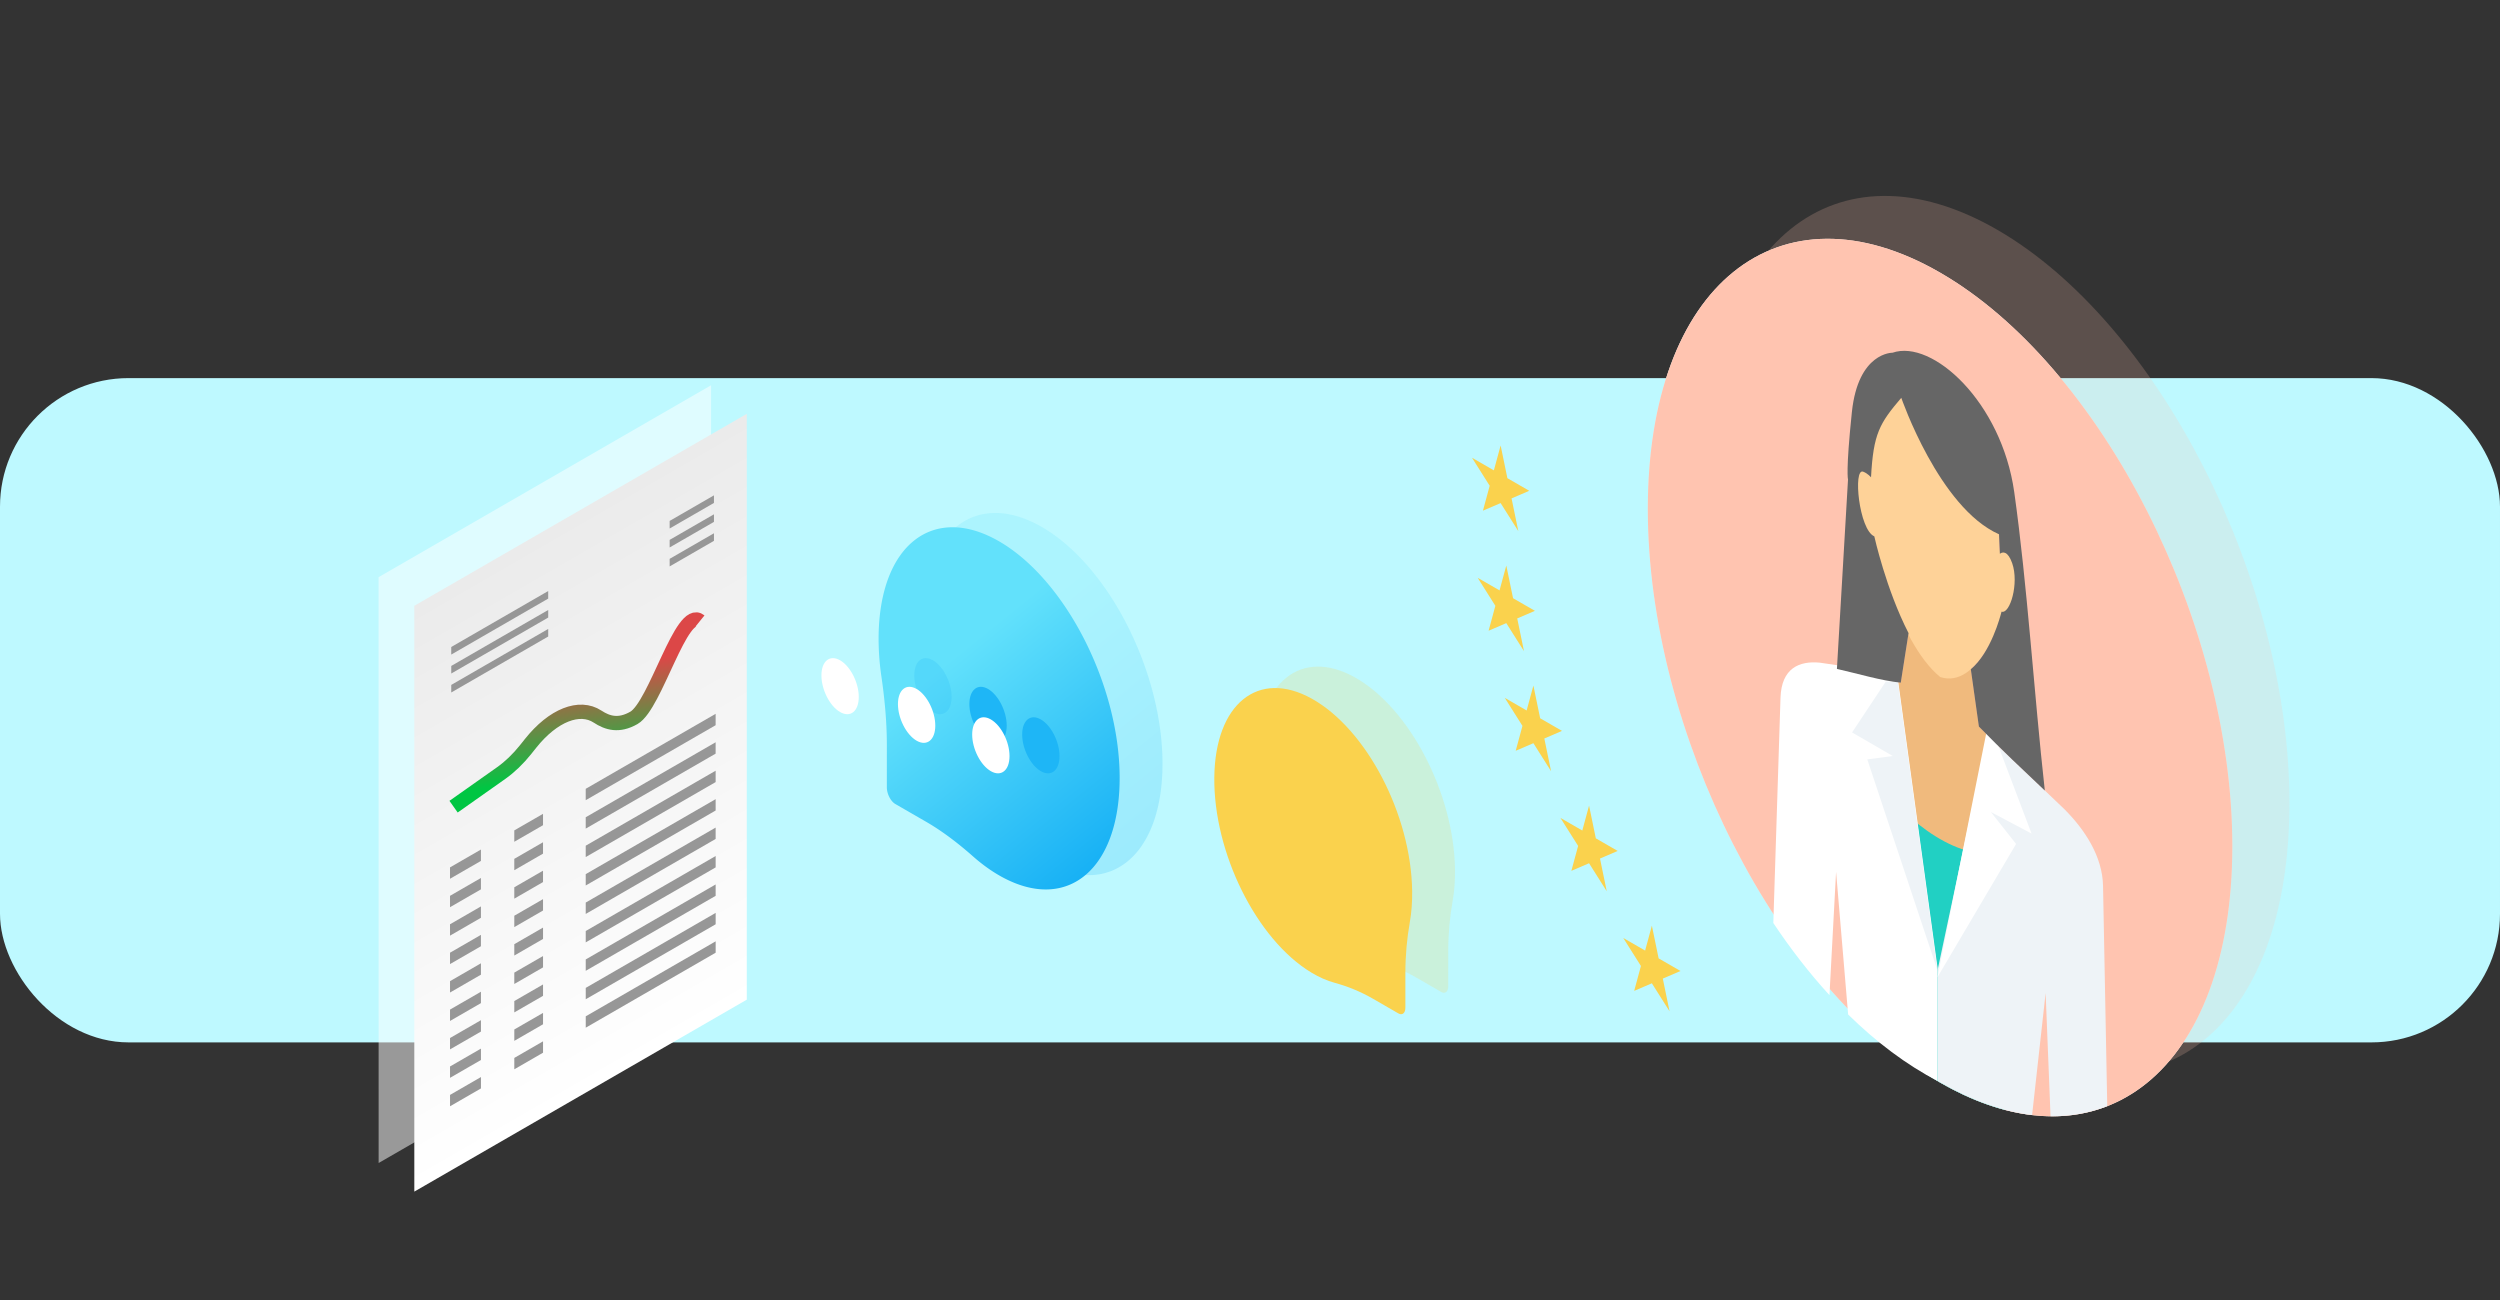
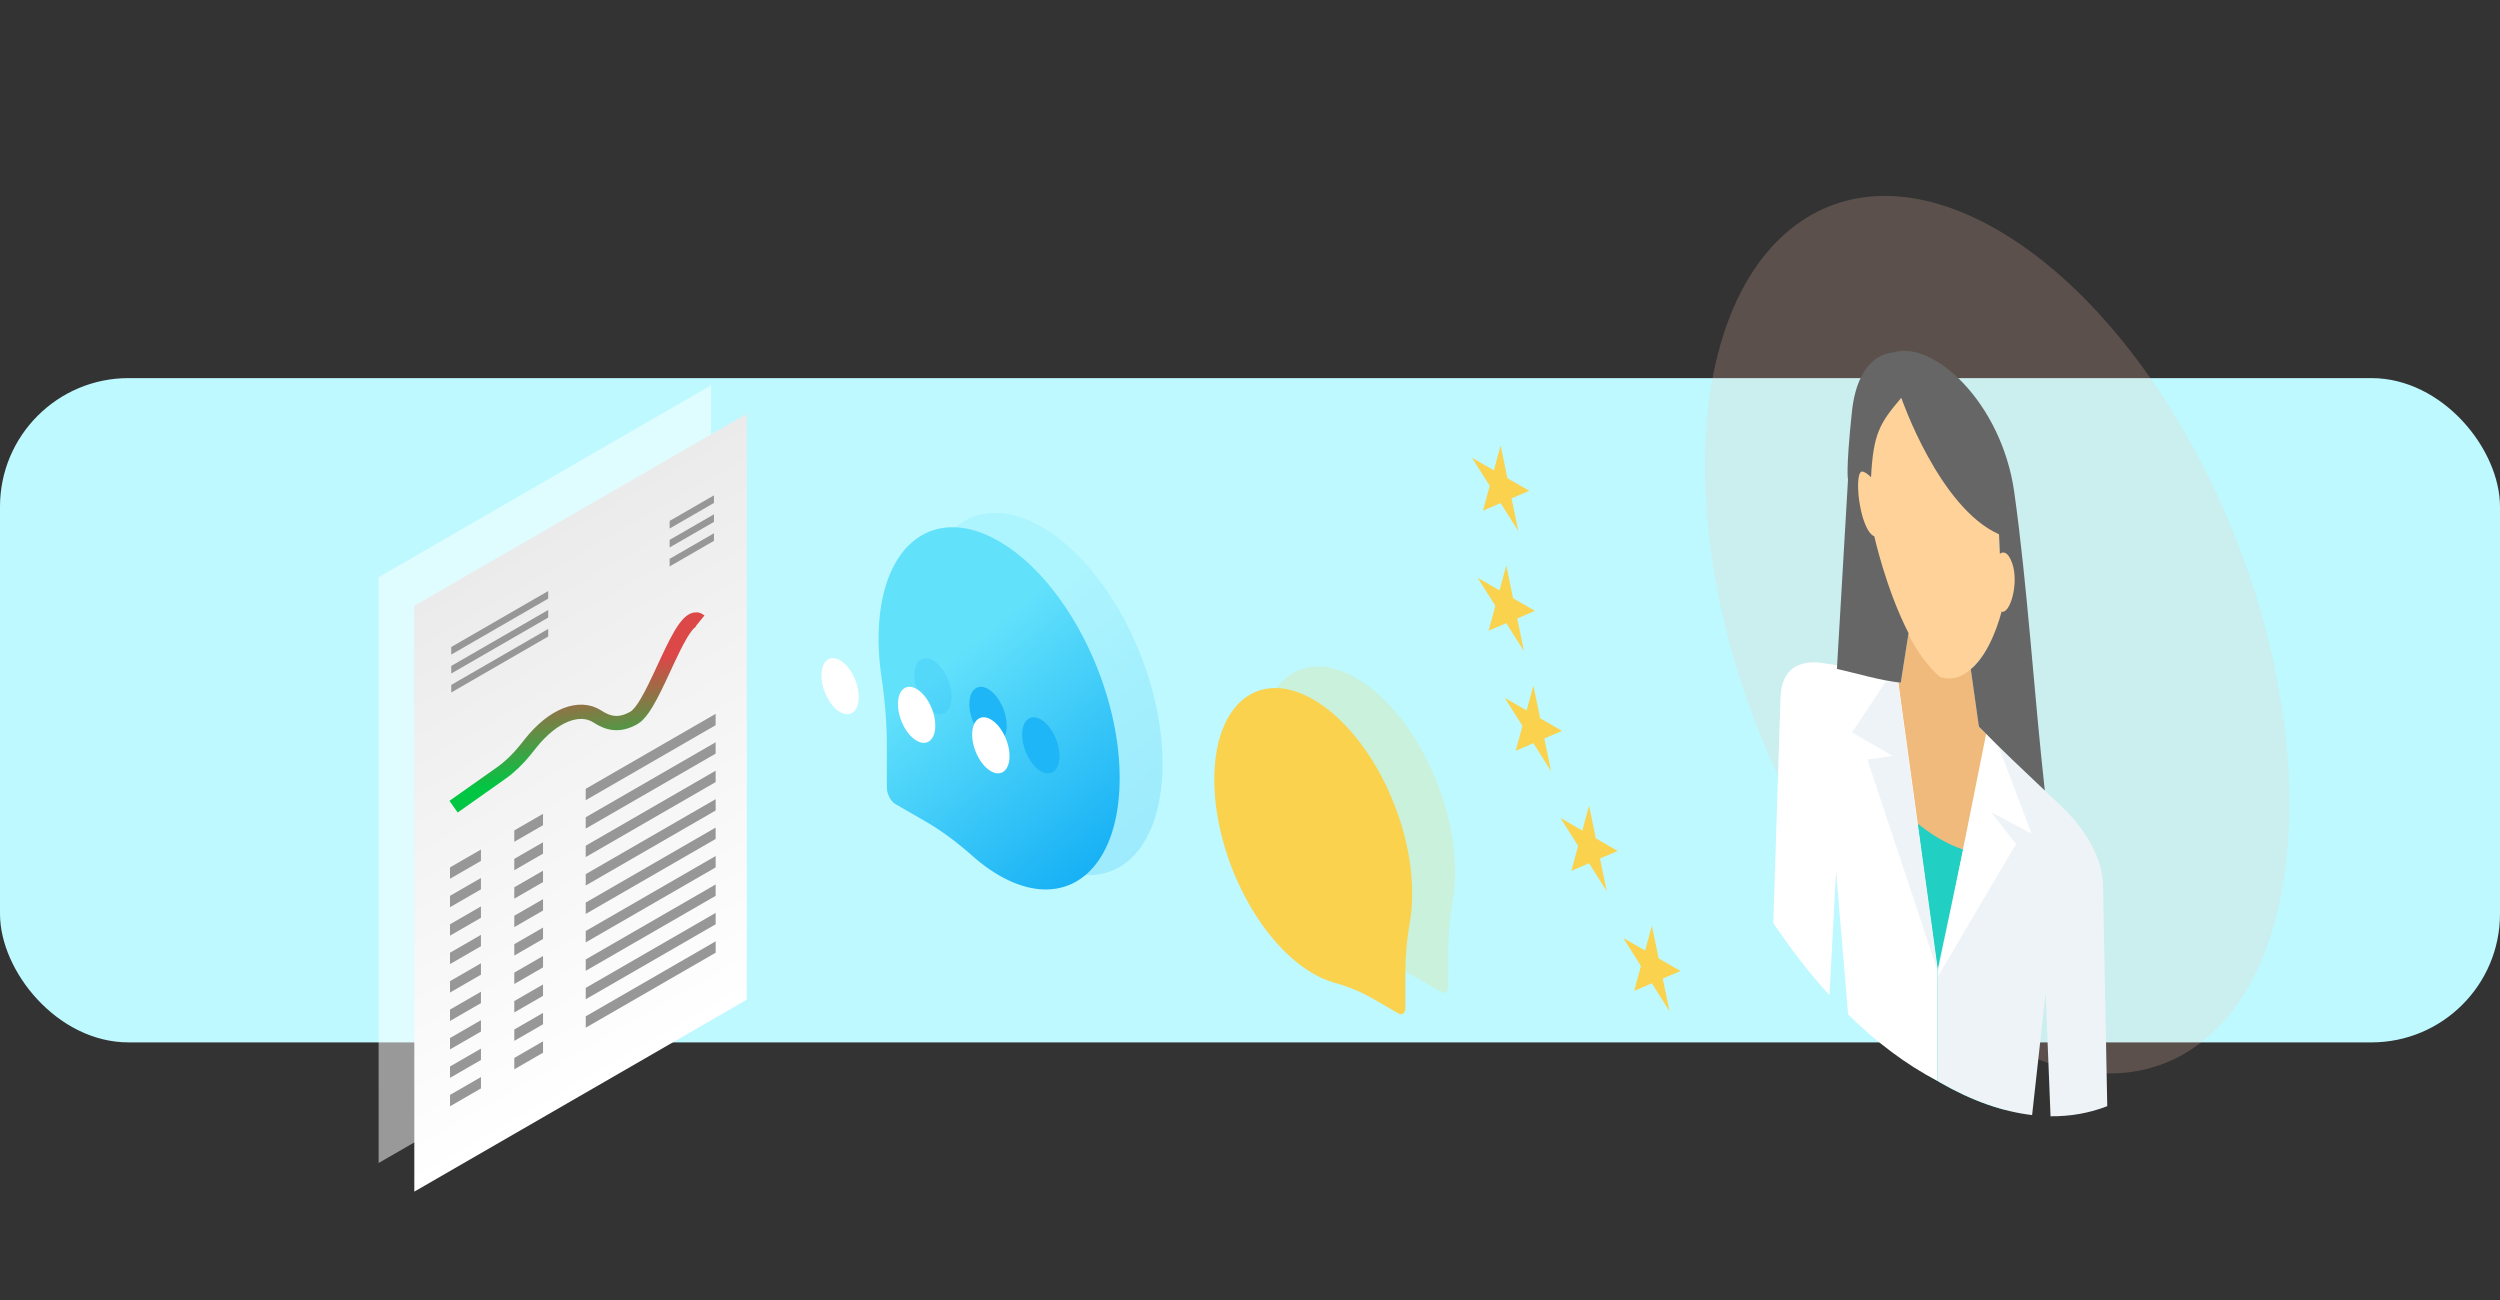
<svg xmlns="http://www.w3.org/2000/svg" xmlns:xlink="http://www.w3.org/1999/xlink" width="350" height="182" fill="none">
  <rect width="100%" height="100%" fill="#333333" stroke="none" />
  <g clip-path="url(#E)">
    <rect y="52.935" width="350" height="93" rx="18" fill="#bef9ff" />
    <path opacity=".5" fill="#fff" d="M99.551 53.935L53 80.804l.009 82.017 46.551-26.869z" />
    <path transform="matrix(-.866 .5 0 1 104.551 57.935)" fill="url(#A)" d="M0 0h53.749v82.017H0z" />
    <g fill="#979797">
      <use xlink:href="#F" />
      <path d="M67.331 122.916l-4.33 2.5v1.593l4.33-2.5zm0 3.982l-4.33 2.5v1.593l4.33-2.5zm0 3.981l-4.33 2.5v1.593l4.33-2.5zm.001 3.982l-4.33 2.5v1.593l4.33-2.5zm0 3.981l-4.33 2.5v1.593l4.33-2.5zm.001 3.981l-4.33 2.5v1.593l4.33-2.5zm0 3.982l-4.33 2.5v1.593l4.33-2.5zm.001 3.981l-4.33 2.5v1.593l4.33-2.5zM82 110.433l18.188-10.498v1.593L82 112.026zm0 3.981l18.188-10.498v1.593L82 116.007z" />
      <use xlink:href="#G" />
      <path d="M82.001 122.377l18.188-10.498v1.593L82.001 123.97zm0 3.981l18.188-10.498v1.593l-18.188 10.498zm.001 3.982l18.188-10.498v1.593l-18.188 10.498zm0 3.981l18.188-10.498v1.593l-18.188 10.498zm.001 3.982l18.188-10.498v1.593l-18.188 10.498zm0 3.981l18.188-10.498v1.593l-18.188 10.498zM72 116.257l4.023-2.322v1.593L72 117.85zm0 3.981l4.023-2.322v1.593L72 121.831zm0 3.982l4.023-2.322v1.593L72 125.813z" />
      <use xlink:href="#H" />
      <path d="M72.002 132.183l4.023-2.322v1.593l-4.023 2.322zm0 3.981l4.023-2.322v1.593l-4.023 2.322zm0 3.981l4.023-2.322v1.593l-4.023 2.322zm.001 3.982l4.023-2.322v1.593l-4.023 2.322zm0 3.981l4.023-2.322v1.593l-4.023 2.322z" />
      <g fill-rule="evenodd">
        <path d="M99.953 69.348l-6.204 3.581v1.062l6.204-3.581v-1.062zm.001 2.654l-6.204 3.581v1.062l6.204-3.581v-1.062zm-6.204 6.235l6.204-3.581v1.062l-6.204 3.581v-1.062zm-17.002 4.506l-13.575 7.835v1.062l13.575-7.836v-1.062zm.002 2.653l-13.575 7.835v1.062l13.575-7.835v-1.062zm-13.575 10.49L76.75 88.05v1.062l-13.575 7.835v-1.062z" />
      </g>
    </g>
    <path d="M98 86.935c-2.587-2.091-6.221 11.831-9.25 13.566-2.117 1.213-3.694.739-5.099-.181-2.508-1.642-6.21-.219-9.371 3.752l-.687.862c-1.05 1.319-2.219 2.443-3.429 3.297l-6.664 4.704" stroke="url(#B)" stroke-width="2" />
    <use xlink:href="#I" fill="#ecf0f1" />
    <g fill="#ffc4b0">
      <path opacity=".2" d="M279.603 145.546c22.596 13.042 40.917-1.765 40.921-33.074s-18.312-67.262-40.908-80.304-40.917 1.765-40.921 33.073 18.311 67.262 40.908 80.305z" />
      <use xlink:href="#I" />
    </g>
    <path d="M267.222 88.477l-1.113 7.099-3.725-.375 2.199 49.457 14.173 8.069.668-48.601-2.379-2.41-1.212-8.596-8.611-4.643z" fill="#f0ba7d" />
    <path d="M261.537 108.157c6.2 7.745 12.579 12.301 19.295 11.373l-.233 35.831c-2.895-.772-5.905-2.031-8.997-3.815-3.557-2.053-7.007-4.675-10.297-7.756l.232-35.633z" fill="#21d0c3" />
    <path d="M278.241 102.997l10.802 10.317c2.801 2.815 5.304 6.555 5.383 10.725l.589 30.824c-2.462.963-5.122 1.444-7.939 1.415l-.688-17.255-1.894 17.089c-4.053-.475-8.387-1.966-12.892-4.566l-.351-.209-.003-15.457 6.993-32.883z" fill="#eef3f7" />
    <g fill="#fff">
      <path d="M278.138 102.348l1.424 1.537 4.854 12.815-5.691-3.016 3.527 4.47-11.004 18.65 6.89-34.456z" />
      <path d="M265.603 94.359l-10.853-1.588c-2.816-.268-5.348.744-5.481 4.922l-1.005 31.527c2.44 3.664 5.073 7.057 7.861 10.103l.926-17.26 1.688 19.968c3.938 3.866 8.143 7.031 12.511 9.306l-.003-15.92-5.644-41.058z" />
    </g>
    <path d="M265.707 95.504l-1.697-.079-4.721 7.116 5.693 3.299-3.561.473 9.827 29.567-5.541-40.376z" fill="#eef3f7" />
    <path d="M259.877 65.674c-.182 2.432.184 8.276 2.405 9.344 0 0 3.196 14.754 9.35 19.768 5.314 1.722 8.547-8.104 8.793-9.075.732.769 2.781-2.77 1.211-7.539-.451-1.368-1.726-1.207-1.726-1.207l-.097-3.282c-8.397-3.717-13.631-17.991-13.631-17.991-3.202 2.977-3.972 5.286-4.315 11.088 0 0-.601-.864-1.268-1.269-.201-.122-.459-.028-.722.162z" fill="#fed298" />
    <path d="M266.109 95.576l1.088-6.94c-3.15-6.117-4.792-13.547-4.792-13.547-2.147-.907-3.008-9.603-1.564-9.055.661.25 1.103.792 1.103.792.326-6.147 1.207-7.565 4.238-11.133 0 0 5.291 15.394 13.681 19.106l.12 2.73c.397-.311 1.122-.401 1.726 1.325.982 2.807-.304 7.156-1.494 6.779-.169.688-1.495 5.714-4.301 8.062l1.131 8.022c3.148 3.229 6.183 6.072 9.23 8.954-1.546-13.967-2.432-28.626-4.279-41.769-1.772-12.612-11.467-21.449-17.044-19.521 0 0-4.808-.091-5.687 8.304s-.542 9.446-.542 9.446l-1.553 26.516c2.873.647 6.199 1.653 8.939 1.929z" fill="#666" />
    <g fill="#fad24d">
      <path d="M210.089 62.367l.945 4.578 3.06 1.766-2.476 1.063.945 4.578-2.475-3.921-2.476 1.063.946-3.487-2.476-3.921 3.06 1.766.947-3.487zm.793 16.806l.945 4.578 3.061 1.766-2.476 1.063.945 4.578-2.476-3.921-2.476 1.063.946-3.487-2.475-3.921 3.06 1.766.946-3.487zm3.794 16.807l.945 4.579 3.06 1.766-2.476 1.063.945 4.579-2.475-3.922-2.476 1.064.946-3.487-2.476-3.921 3.061 1.766.946-3.487zm7.793 16.807l.945 4.579 3.061 1.766-2.476 1.063.945 4.579-2.476-3.922-2.476 1.064.946-3.487-2.475-3.921 3.06 1.766.946-3.487zm8.794 16.808l.945 4.578 3.06 1.766-2.476 1.063.945 4.579-2.475-3.921-2.476 1.063.946-3.487-2.476-3.921 3.061 1.766.946-3.486z" />
    </g>
    <path opacity=".2" d="M146.142 73.944c-9.334-5.585-16.954.196-17.136 13.025a36.34 36.34 0 0 0 .392 5.746c.478 3.277.761 6.496.761 9.57l-.001 5.942c0 .91.533 1.955 1.19 2.335l4.288 2.475c2.218 1.28 4.423 2.946 6.589 4.859 1.279 1.129 2.613 2.089 3.984 2.843 9.333 5.137 16.681-1.178 16.54-14.193-.137-12.704-7.496-27.15-16.607-32.601z" fill="url(#C)" />
    <g fill="#fad24d">
      <path opacity=".2" d="M189.64 94.807c7.662 4.26 13.915 16.226 14.062 26.927.021 1.571-.091 3.023-.323 4.344-.393 2.238-.626 4.611-.626 7.134l-.001 4.877c0 .747-.437 1.1-.976.789l-3.52-2.032c-1.821-1.051-3.631-1.772-5.409-2.255-1.05-.285-2.145-.761-3.27-1.441-7.661-4.628-13.691-16.773-13.573-27.321.115-10.297 6.157-15.18 13.636-11.022z" />
      <path d="M183.64 97.807c7.662 4.261 13.914 16.226 14.062 26.927.021 1.571-.091 3.023-.323 4.345-.393 2.237-.626 4.61-.626 7.133l-.001 4.877c0 .747-.437 1.1-.977.789l-3.519-2.032c-1.821-1.051-3.631-1.772-5.409-2.255-1.05-.285-2.145-.761-3.27-1.441-7.662-4.627-13.691-16.773-13.573-27.321.115-10.297 6.157-15.18 13.636-11.022z" />
    </g>
    <path d="M140.142 75.944c-9.334-5.585-16.954.196-17.136 13.025a36.34 36.34 0 0 0 .392 5.746c.477 3.277.761 6.495.761 9.57l-.001 5.942c0 .91.532 1.955 1.19 2.335l4.288 2.475c2.218 1.28 4.423 2.946 6.589 4.859 1.279 1.129 2.613 2.089 3.983 2.843 9.334 5.137 16.682-1.178 16.541-14.193-.137-12.704-7.496-27.15-16.607-32.601z" fill="url(#D)" />
    <g fill="#1eb6f6">
      <path opacity=".2" d="M130.614 99.686c1.443.833 2.614-.113 2.614-2.113s-1.17-4.297-2.613-5.13-2.614.113-2.615 2.113 1.17 4.297 2.614 5.13z" />
      <use xlink:href="#J" opacity=".5" />
      <path d="M145.718 107.965c1.444.834 2.614-.112 2.614-2.112s-1.169-4.297-2.613-5.131-2.614.113-2.614 2.113 1.17 4.297 2.613 5.13z" />
    </g>
    <g fill="#fff">
      <path d="M117.613 99.686c1.444.833 2.614-.113 2.614-2.113s-1.169-4.297-2.613-5.13-2.614.113-2.614 2.113 1.17 4.297 2.613 5.13zm10.713 4.013c1.444.833 2.614-.113 2.614-2.113s-1.169-4.297-2.613-5.13-2.614.113-2.614 2.113 1.17 4.296 2.613 5.13zm10.392 4.266c1.444.833 2.614-.112 2.614-2.113s-1.17-4.296-2.613-5.13-2.614.113-2.614 2.113 1.17 4.297 2.613 5.13z" />
    </g>
  </g>
  <defs>
    <linearGradient id="A" x1="26.874" y1="0" x2="26.874" y2="82.017" gradientUnits="userSpaceOnUse">
      <stop stop-color="#ebebeb" />
      <stop offset="1" stop-color="#fff" />
    </linearGradient>
    <linearGradient id="B" x1="76.105" y1="94.262" x2="78.1" y2="108.972" gradientUnits="userSpaceOnUse">
      <stop stop-color="#dc4747" />
      <stop offset="1" stop-color="#00c643" />
    </linearGradient>
    <linearGradient id="C" x1="139.712" y1="89.831" x2="168.796" y2="125.816" gradientUnits="userSpaceOnUse">
      <stop stop-color="#62e1fb" />
      <stop offset="1" stop-color="#00a2f3" />
    </linearGradient>
    <linearGradient id="D" x1="133.712" y1="91.831" x2="162.796" y2="127.816" gradientUnits="userSpaceOnUse">
      <stop stop-color="#62e1fb" />
      <stop offset="1" stop-color="#00a2f3" />
    </linearGradient>
    <clipPath id="E">
      <path fill="#fff" transform="translate(0 21)" d="M0 0h350v148H0z" />
    </clipPath>
    <path id="F" d="M67.33 118.935l-4.33 2.5v1.593l4.33-2.5z" />
    <path id="G" d="M82.001 118.396l18.188-10.498v1.593l-18.188 10.498z" />
    <path id="H" d="M72.001 128.201l4.023-2.322v1.593l-4.023 2.322z" />
-     <path id="I" d="M271.602 151.546c22.597 13.042 40.918-1.765 40.921-33.074s-18.311-67.262-40.908-80.304-40.917 1.765-40.921 33.073 18.312 67.262 40.908 80.305z" />
    <path id="J" d="M138.326 103.699c1.444.833 2.614-.113 2.614-2.113s-1.169-4.297-2.613-5.13-2.614.113-2.614 2.113 1.17 4.297 2.613 5.13z" />
  </defs>
</svg>